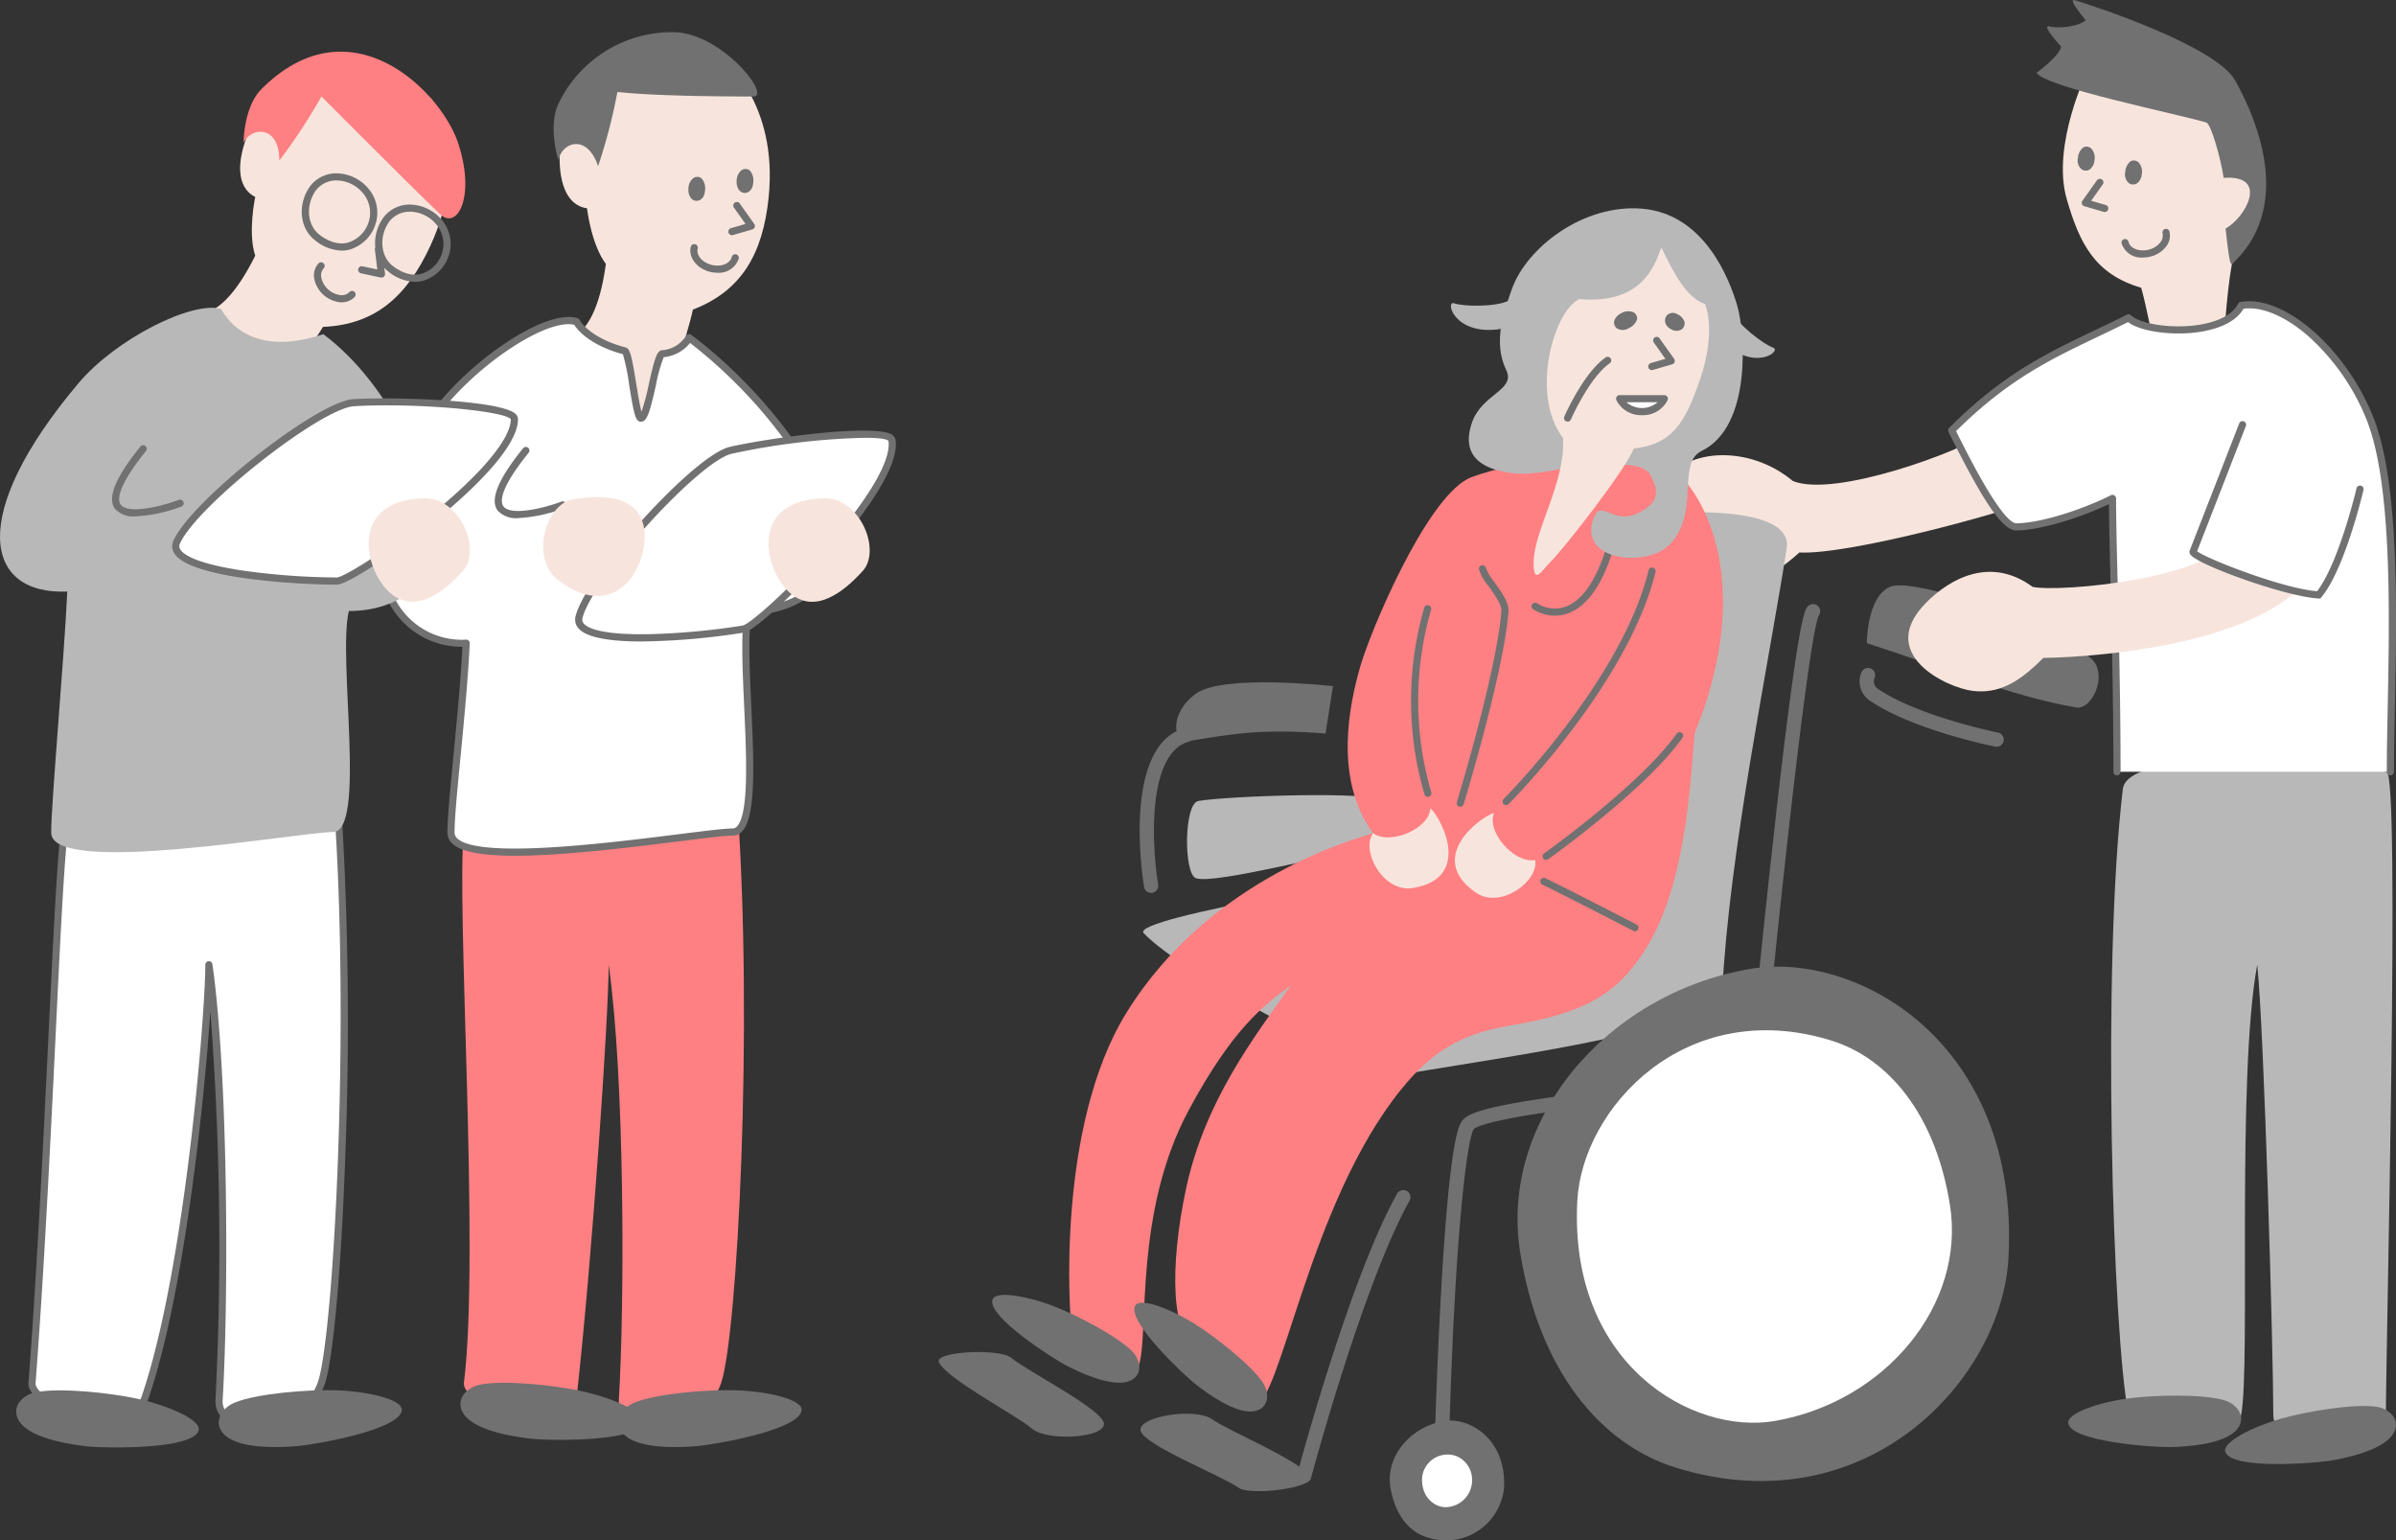
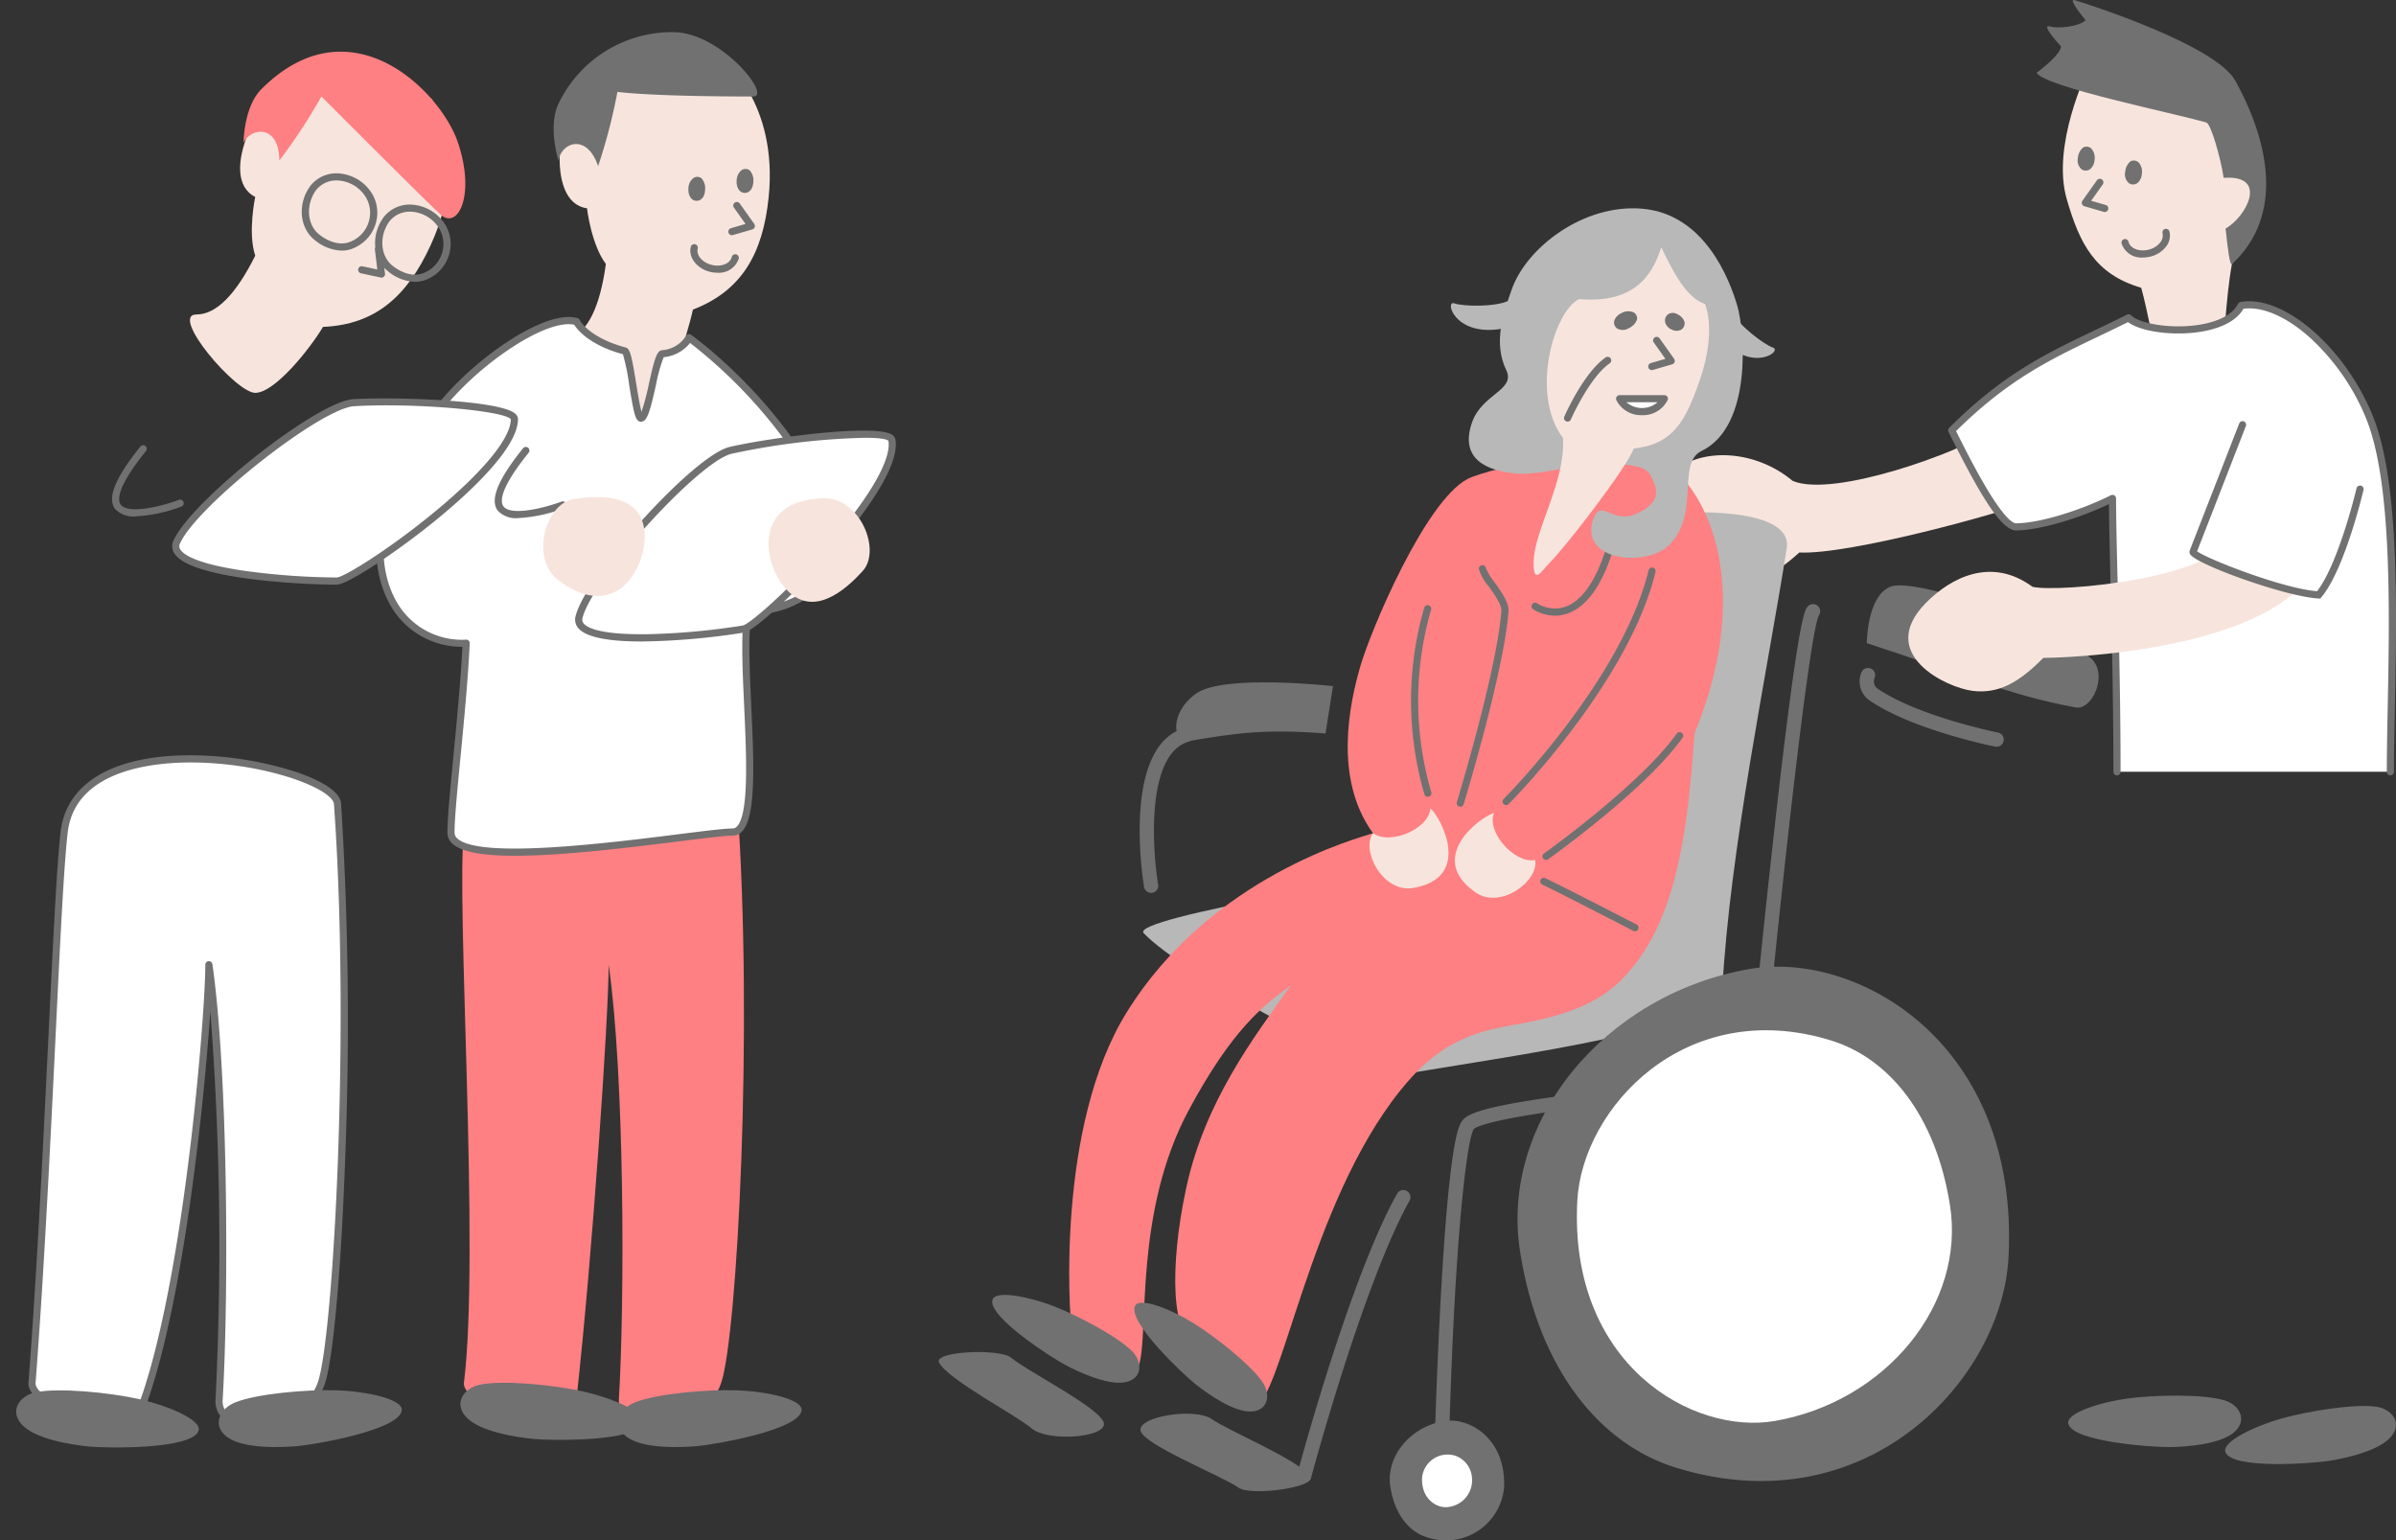
<svg xmlns="http://www.w3.org/2000/svg" id="グループ_2727" data-name="グループ 2727" width="350.048" height="225.049" viewBox="0 0 350.048 225.049">
  <rect x="0" y="0" width="350.048" height="225.049" fill="#333333" stroke="none" />
  <path id="パス_18133" data-name="パス 18133" d="M5757.514,1120.13s8.179,6.3,6.728,20.272c-.85,8.182-3.917,13.6-11.062,16.359-.786,3.663-4.9,17.273-7.609,18.191-2.693.913-14.269-12.689-10.481-13.973q4.066-1.378,5.377-10.89c-2.146-2.83-2.757-8.133-2.757-8.133-6.341-.873-4.2-15.211-.094-19.359C5743.423,1116.73,5754.3,1119.235,5757.514,1120.13Z" transform="translate(-5651.949 -1111.523)" fill="#f7e5dd" />
-   <path id="パス_18134" data-name="パス 18134" d="M6603.78,1520.364c-3.084,25.85-1.509,79.7.84,91.445,1.446,7.231,15.938,2.591,16.445,0,1.4-7.16-.7-49.325,2.349-65.779.992,9.3,2.349,56.382,2.349,65.779,0,6.064,16.434,3.322,16.445,0,.041-11.745,2.082-93.584.121-93.942C6629.7,1515.567,6604.465,1514.622,6603.78,1520.364Z" transform="translate(-6293.64 -1405.074)" fill="#b8b8b8" />
  <path id="パス_18135" data-name="パス 18135" d="M6347.874,1348.413c2.23,2.463,4.911,5.993,8.65,6.659,3.632.646,6.673-.69,10.567-4.215,7.42.369,30.049-5.944,33.091-7.28,1.515-.666-4.36-11.425-6.2-9.978-2.941,2.315-21.735,9.363-27.859,6.8-5.714-4.747-13.384-4.666-17.029-1.591S6344.349,1344.518,6347.874,1348.413Z" transform="translate(-6104.212 -1270.133)" fill="#f7e5dd" />
  <path id="パス_18136" data-name="パス 18136" d="M6578.646,1129.83s-5.287,10.867-3.03,18.7c1.882,6.528,4.122,11,10.885,12.981.86,2.973,2.168,10.178,2.821,12.435s7.791,1.48,8.725-1.708c.66-2.254.757-9.021,1.708-14.187,5.464-6.472,3.69-20.951-3.074-22.932C6588.324,1130.218,6581.619,1128.971,6578.646,1129.83Z" transform="translate(-6273.68 -1119.468)" fill="#f7e5dd" />
  <g id="グループ_2707" data-name="グループ 2707" transform="translate(284.616 44.011)">
    <path id="パス_18137" data-name="パス 18137" d="M6576.937,1329.672c0-14.1,1.691-39.937-3.006-51.684-3.9-9.755-12.689-17.557-18.794-16.445-2.349,4.7-14.1,4.153-16.445,1.8-9.4,4.7-16.444,7.048-25.842,16.445,2.35,4.7,7.048,14.1,9.4,14.1,3.322,0,9.4-1.8,14.1-4.153,0,7.048.657,23.493.657,39.938" transform="translate(-6512.327 -1260.918)" fill="#fff" />
    <path id="パス_18138" data-name="パス 18138" d="M6575.46,1328.724a.522.522,0,0,1-.521-.522c0-2.721.063-5.908.13-9.281.276-13.852.655-32.824-3.1-42.208a32.788,32.788,0,0,0-8.431-12.1c-3.375-2.968-6.835-4.436-9.541-4.064-1.233,2.133-4.049,3-6.235,3.359-4.009.651-8.783-.006-10.625-1.408-1.5.748-2.949,1.438-4.351,2.108-7.067,3.375-13.18,6.3-20.778,13.819,1.163,2.325,2.841,5.656,4.51,8.438,2.726,4.542,3.881,5.032,4.251,5.032,3.23,0,9.189-1.762,13.862-4.1a.522.522,0,0,1,.755.467c0,2.782.105,7.139.227,12.183.192,7.935.43,17.809.43,27.754a.522.522,0,0,1-1.044,0c0-9.932-.238-19.8-.429-27.729-.11-4.574-.207-8.584-.224-11.375-4.674,2.214-10.379,3.841-13.576,3.841-2.225,0-5.424-5.5-9.865-14.384a.523.523,0,0,1,.1-.6c7.848-7.848,14.1-10.832,21.333-14.288,1.493-.713,3.036-1.45,4.645-2.254a.522.522,0,0,1,.6.1c1.19,1.191,5.823,2.048,10.01,1.368,2.863-.465,4.851-1.543,5.6-3.036a.524.524,0,0,1,.375-.28c6.286-1.145,15.341,6.688,19.372,16.765,3.833,9.581,3.468,27.9,3.174,42.617-.067,3.369-.13,6.55-.13,9.261A.522.522,0,0,1,6575.46,1328.724Z" transform="translate(-6510.851 -1259.448)" fill="#717171" />
  </g>
-   <path id="パス_18139" data-name="パス 18139" d="M6086.174,1548.057c2.762.951,21.036-3.954,24.041-4.032s4.805-5.851,3.272-7.29-22.589-.707-26.96.026C6084.394,1537.12,6084.351,1547.428,6086.174,1548.057Z" transform="translate(-5911.442 -1419.735)" fill="#b8b8b8" />
  <path id="パス_18140" data-name="パス 18140" d="M6144.908,1447.333c1.073-20.4,6.667-47.016,9.409-64.495,1.086-6.923-18.454-6.02-34.249-3.245-21.109,3.707-5.418,48.1-16.346,49.928-4.589.77-45.491,7.231-43.345,9.515,5.47,5.824,33.493,21.349,39.368,20.364C6115.042,1456.835,6144.621,1452.785,6144.908,1447.333Z" transform="translate(-5893.287 -1302.692)" fill="#b8b8b8" />
  <path id="パス_18141" data-name="パス 18141" d="M6077.095,1347.657c-6.19,3.285-14.092,22.012-15.639,27.34s-3.992,16.4,1.845,24.408c-1.781.613-23.675,6.217-36.042,26.267-10.229,16.583-8.336,44.092-7.97,46.277.616,3.677,8.965,7.947,9.842,5.091,1.452-4.737-.777-22.229,7.25-37.168,6.371-11.859,10.915-15.312,14.919-18.231-5.457,7.656-12.524,16.9-15.272,29.525-2.539,11.661-2.127,22.427,1.479,22.223,6.191-.351,2.026,10.754,8.389,9.829,3.993-.581,7.966-29.534,21.449-46.291,5.068-6.3,9.652-8.359,16.386-9.489,10.928-1.833,14.933-4.751,18.571-9.855,6.432-9.023,7.263-23.688,7.983-32.8,8-19.317,3.245-34.25-4.411-39.707C6100.545,1341.28,6079.958,1346.137,6077.095,1347.657Z" transform="translate(-5862.709 -1277.666)" fill="#ff8082" />
  <path id="パス_18142" data-name="パス 18142" d="M6281.017,1376.353a6,6,0,0,1-3.243-.971.522.522,0,0,1,.6-.851,4.823,4.823,0,0,0,4.254.48c2.793-1.051,5.071-4.9,6.585-11.119a.524.524,0,0,1,.588-.392,5.008,5.008,0,0,0,4.037-.927c2.609-2.056,3-6.576,3-6.621a.522.522,0,0,1,1.041.082c-.015.2-.428,5.013-3.4,7.356a5.884,5.884,0,0,1-4.373,1.2c-1.625,6.409-4.026,10.245-7.138,11.4A5.593,5.593,0,0,1,6281.017,1376.353Z" transform="translate(-6053.835 -1286.396)" fill="#717171" />
  <path id="パス_18143" data-name="パス 18143" d="M6271.8,1256.694c4.674-4.557,1.074-11.989,4.79-13.788,7.431-3.6,6.324-17.421,5.219-21.2-1.118-3.818-4.739-13.376-13.839-14.191-8.591-.769-16.989,5.667-19.13,11.83-1.07,3.081-2.8,7.6-.789,11.749,1.422,2.935-3.547,3.46-5,7.646-2.182,6.28,3.856,7.136,6.024,7.425,2.989.4,7.989-.944,9.129-.944,2.214,0,9.684-1.347,10.957,1.28.867,1.79,1.8,3.715-1.916,5.515s-5.364-2.351-6.473.842C6258.633,1259.025,6268.5,1259.915,6271.8,1256.694Z" transform="translate(-6027.994 -1177.017)" fill="#b8b8b8" />
  <path id="パス_18144" data-name="パス 18144" d="M6193.347,1554.893c-4.371.733-7.656-5.458-5.837-8.01,2.552,1.819,8.27-.7,8.376-3.651C6197.511,1544.706,6202.088,1553.427,6193.347,1554.893Z" transform="translate(-5986.916 -1425.145)" fill="#f7e5dd" />
  <path id="パス_18145" data-name="パス 18145" d="M6237.8,1557.482c3.635,2.537,9.257-1.647,8.708-4.733-3.085.549-7.169-4.182-6-6.89C6238.4,1546.494,6230.53,1552.409,6237.8,1557.482Z" transform="translate(-6022.227 -1427.087)" fill="#f7e5dd" />
  <path id="パス_18146" data-name="パス 18146" d="M6293.06,1705.153c27.914,8.545,47.569-13.044,48.508-30.711,1.669-31.361-22.1-44.94-37.891-42.166-21.108,3.707-36.5,22.259-33.451,41.381C6272.985,1690.926,6281.965,1701.756,6293.06,1705.153Z" transform="translate(-6048.134 -1490.685)" fill="#717171" />
  <path id="パス_18147" data-name="パス 18147" d="M6236.314,1442.507a.522.522,0,0,1-.5-.675c.058-.189,5.8-19,6.508-27.948.07-.873-1.063-2.465-1.891-3.628a6.845,6.845,0,0,1-1.392-2.464.522.522,0,0,1,1.038-.116,8.441,8.441,0,0,0,1.206,1.975c1.022,1.436,2.18,3.063,2.081,4.315-.716,9.061-6.494,27.981-6.552,28.171A.52.52,0,0,1,6236.314,1442.507Z" transform="translate(-6022.974 -1324.632)" fill="#717171" />
  <path id="パス_18148" data-name="パス 18148" d="M6481.34,1476.328a1.087,1.087,0,0,1-.206-.02c-.488-.1-12.026-2.44-18.325-6.724a3.381,3.381,0,0,1-1.228-4.1,1.044,1.044,0,1,1,1.928.8,1.277,1.277,0,0,0,.474,1.57c5.948,4.044,17.446,6.379,17.562,6.4a1.044,1.044,0,0,1-.2,2.068Z" transform="translate(-6189.641 -1367.217)" fill="#717171" />
  <path id="パス_18149" data-name="パス 18149" d="M6224.76,1746.48h-.031a1.044,1.044,0,0,1-1.013-1.075c0-.1.307-10.366.921-20.938,1.26-21.66,2.555-23.477,3.042-24.161,1.218-1.708,7.453-2.912,26.689-5.153,3.854-.449,7.183-.837,8.958-1.134a1.044,1.044,0,0,1,.346,2.059c-1.827.306-5.18.7-9.062,1.149-4.934.574-11.073,1.29-16.042,2.069-7.711,1.209-9,2.021-9.205,2.241-.907,1.276-2.7,14.352-3.561,43.928A1.044,1.044,0,0,1,6224.76,1746.48Z" transform="translate(-6014.05 -1536.561)" fill="#717171" />
  <path id="パス_18150" data-name="パス 18150" d="M6403.07,1491.631c-.034,0-.068,0-.1-.005a1.043,1.043,0,0,1-.937-1.141c.014-.145,1.443-14.642,3.09-29.284,3.36-29.877,4.314-31.216,4.723-31.788a1.044,1.044,0,0,1,1.712,1.195c-1.359,2.464-5.288,38.146-7.447,60.081A1.044,1.044,0,0,1,6403.07,1491.631Zm8.479-61.014a.042.042,0,0,1-.006.008Z" transform="translate(-6145.815 -1340.712)" fill="#717171" />
  <path id="パス_18151" data-name="パス 18151" d="M6147.579,1799.69a1.045,1.045,0,0,1-1.009-1.314c.309-1.158,7.657-28.5,14.55-40.862a1.044,1.044,0,1,1,1.824,1.017c-6.767,12.138-14.282,40.1-14.357,40.384A1.044,1.044,0,0,1,6147.579,1799.69Z" transform="translate(-5957.015 -1583.097)" fill="#717171" />
  <path id="パス_18152" data-name="パス 18152" d="M6060.029,1522.263a1.045,1.045,0,0,1-1.029-.871c-.14-.841-3.346-20.625,5.982-23.247a1.044,1.044,0,0,1,.565,2.01c-6.259,1.76-5.361,15.677-4.487,20.891a1.045,1.045,0,0,1-.857,1.2A1.034,1.034,0,0,1,6060.029,1522.263Z" transform="translate(-5891.854 -1391.798)" fill="#717171" />
  <path id="パス_18153" data-name="パス 18153" d="M6212.667,1457.579a.523.523,0,0,1-.494-.352,48.875,48.875,0,0,1-.031-27.283.522.522,0,1,1,1,.306,47.761,47.761,0,0,0,.021,26.637.522.522,0,0,1-.494.692Z" transform="translate(-6004.065 -1341.156)" fill="#717171" />
  <path id="パス_18154" data-name="パス 18154" d="M6261.985,1443.23a.522.522,0,0,1-.368-.892c.171-.172,17.27-17.358,21.181-33.423a.521.521,0,1,1,1.013.247c-3.979,16.352-21.283,33.742-21.458,33.915A.518.518,0,0,1,6261.985,1443.23Z" transform="translate(-6041.944 -1325.594)" fill="#717171" />
  <path id="パス_18155" data-name="パス 18155" d="M6284.346,1519.3a.522.522,0,0,1-.3-.948c.14-.1,14.047-10.018,19.391-17.514a.522.522,0,0,1,.85.606c-2.29,3.212-6.292,7.179-11.9,11.79-4.162,3.424-7.7,5.945-7.74,5.97A.519.519,0,0,1,6284.346,1519.3Z" transform="translate(-6058.469 -1393.655)" fill="#717171" />
  <path id="パス_18156" data-name="パス 18156" d="M6296.431,1590.026a.517.517,0,0,1-.239-.058c-.1-.051-9.875-5.107-13.287-6.752a.522.522,0,1,1,.453-.94c3.425,1.651,13.215,6.714,13.313,6.764a.522.522,0,0,1-.24.986Z" transform="translate(-6057.571 -1453.959)" fill="#717171" />
  <path id="パス_18157" data-name="パス 18157" d="M6303.893,1237.594s1.749,3.84-.767,11.1c-2.1,6.056-3.878,9.367-9.654,10-.957,2.758-9.923,14.342-12.272,16.691-1.2,1.2-2.35,3.322-2.35,0,0-4.7,4.7-11.746,4.289-18.227-4.826-6.368-1.358-18.5,2.357-20.295,9.1.815,11.051-4.8,12.009-7.559C6299.3,1233.023,6301.135,1236.636,6303.893,1237.594Z" transform="translate(-6054.792 -1193.164)" fill="#f7e5dd" />
  <path id="パス_18158" data-name="パス 18158" d="M6074.148,1831.685c-1.7-2.542-6.9-6.663-10.111-8.66s-7.855-3.874-8.535-2.547c-1.188,2.322,7.04,10.032,8.694,11.36,1.761,1.411,5.834,4.349,8.463,4.079C6075,1835.677,6075.27,1833.364,6074.148,1831.685Z" transform="translate(-5889.659 -1629.693)" fill="#717171" />
  <path id="パス_18159" data-name="パス 18159" d="M6083.594,1891.32c-1.641-2.417-11.9-6.623-14.349-8.362s-10.8-.411-10.435,1.66,11.9,6.623,14.349,8.362C6074.924,1894.231,6084.677,1892.917,6083.594,1891.32Z" transform="translate(-5892.181 -1675.6)" fill="#717171" />
  <path id="パス_18160" data-name="パス 18160" d="M5945.912,1849.2c1.418,2.554,11.255,7.663,13.542,9.615s10.719,1.378,10.542-.717-11.254-7.663-13.541-9.614C5954.809,1847.081,5944.976,1847.516,5945.912,1849.2Z" transform="translate(-5808.715 -1650.097)" fill="#717171" />
  <path id="パス_18161" data-name="パス 18161" d="M5996.273,1823.913c-2.141-2.181-8.015-5.262-11.546-6.624s-8.441-2.342-8.861-.912c-.735,2.5,8.787,8.545,10.659,9.541,1.993,1.059,6.542,3.186,9.075,2.432C5997.856,1827.677,5997.688,1825.354,5996.273,1823.913Z" transform="translate(-5830.867 -1626.472)" fill="#717171" />
  <path id="パス_18162" data-name="パス 18162" d="M6600.858,1872.719c-3.1-.935-10.133-.8-14.11-.271s-9.039,2.125-8.7,3.669c.593,2.7,12.522,3.464,14.771,3.435,2.392-.031,7.7-.373,9.674-2.365C6604.247,1875.411,6602.907,1873.337,6600.858,1872.719Z" transform="translate(-6275.879 -1668.118)" fill="#717171" />
  <path id="パス_18163" data-name="パス 18163" d="M6687.987,1877.957c-3.2-.483-10.145.649-14,1.744s-8.644,3.393-8.087,4.872c.971,2.589,12.888,1.642,15.109,1.292,2.362-.372,7.573-1.468,9.237-3.721C6691.725,1880.138,6690.1,1878.276,6687.987,1877.957Z" transform="translate(-6340.776 -1672.412)" fill="#717171" />
  <path id="パス_18164" data-name="パス 18164" d="M6326.668,1265.2a1.033,1.033,0,0,1,.551,1.027,2.157,2.157,0,0,1-1.146,1.273,1.67,1.67,0,0,1-1.772.084,1.066,1.066,0,0,1-.389-1.214,1.943,1.943,0,0,1,.992-1.017A2.009,2.009,0,0,1,6326.668,1265.2Z" transform="translate(-6088.046 -1219.587)" fill="#717171" />
  <path id="パス_18165" data-name="パス 18165" d="M6611.866,1180.942a1.036,1.036,0,0,0-1.156-.148,2.158,2.158,0,0,0-.778,1.526,1.669,1.669,0,0,0,.555,1.686,1.065,1.065,0,0,0,1.272-.071,1.935,1.935,0,0,0,.594-1.289A2.008,2.008,0,0,0,6611.866,1180.942Z" transform="translate(-6299.439 -1157.23)" fill="#717171" />
  <path id="パス_18166" data-name="パス 18166" d="M6585.38,1173.182a1.035,1.035,0,0,0-1.156-.148,2.161,2.161,0,0,0-.779,1.526,1.67,1.67,0,0,0,.557,1.686,1.064,1.064,0,0,0,1.271-.071,1.937,1.937,0,0,0,.6-1.289A2.01,2.01,0,0,0,6585.38,1173.182Z" transform="translate(-6279.867 -1151.496)" fill="#717171" />
  <path id="パス_18167" data-name="パス 18167" d="M6354.827,1268.42a1.141,1.141,0,0,0,.4-1.069,1.9,1.9,0,0,0-1.042-1.13,1.239,1.239,0,0,0-1.489.106,1.2,1.2,0,0,0-.247,1.235,1.67,1.67,0,0,0,.9.894A1.458,1.458,0,0,0,6354.827,1268.42Z" transform="translate(-6109.121 -1220.305)" fill="#717171" />
  <path id="パス_18168" data-name="パス 18168" d="M6296.381,1300.034a.514.514,0,0,1-.209-.044.522.522,0,0,1-.27-.687c.114-.261,2.817-6.4,6.034-8.646a.522.522,0,1,1,.6.857c-2.975,2.074-5.647,8.146-5.673,8.207A.522.522,0,0,1,6296.381,1300.034Z" transform="translate(-6067.362 -1238.43)" fill="#717171" />
  <path id="パス_18169" data-name="パス 18169" d="M6340.141,1669c-21.3-6.52-36.295,9.953-37.013,23.433-1.272,23.929,16.86,34.291,28.912,32.173,16.106-2.829,27.854-16.984,25.524-31.575C6355.459,1679.854,6348.607,1671.591,6340.141,1669Z" transform="translate(-6072.687 -1516.996)" fill="#fff" />
  <path id="パス_18170" data-name="パス 18170" d="M6203.735,1903.044a8.529,8.529,0,0,0,11.288-7.146c.388-7.3-5.142-10.457-8.817-9.811-4.912.863-8.494,5.18-7.784,9.629C6199.064,1899.733,6201.154,1902.253,6203.735,1903.044Z" transform="translate(-5995.292 -1678.444)" fill="#717171" />
  <path id="パス_18171" data-name="パス 18171" d="M6221.364,1905.265a3.747,3.747,0,0,0-4.959,3.139c-.17,3.206,2.259,4.594,3.874,4.31a3.929,3.929,0,0,0,3.419-4.23A3.7,3.7,0,0,0,6221.364,1905.265Z" transform="translate(-6008.642 -1692.531)" fill="#fff" />
  <path id="パス_18172" data-name="パス 18172" d="M6080.584,1481.367c-2.186.366-2.918-4,1.085-6.923s20.037-1.112,20.037-1.112l-1.086,6.923C6091.512,1479.534,6087.141,1480.267,6080.584,1481.367Z" transform="translate(-5906.965 -1373.082)" fill="#717171" />
  <path id="パス_18173" data-name="パス 18173" d="M6495.873,1436.332c2.374.424,4.7-4.7,2.351-7.048-4.954-4.953-25.733-11.9-29.311-10.646s-3.579,8.3-3.579,8.3C6478.091,1431.048,6486.129,1434.591,6495.873,1436.332Z" transform="translate(-6192.598 -1332.964)" fill="#717171" />
  <path id="パス_18174" data-name="パス 18174" d="M6565.925,1090.866c-1.127-.33,1.595,2.915,1.595,2.915-.895.962-4.043,1.264-5.17.933-1.571-.46,1.595,2.915,1.595,2.915-.111,1.316-3.576,3.848-3.576,3.848,1.127,2.062,20.291,5.945,24.8,7.266.668.2,2.085,5.144,2.528,8.084,6.716-.481,3.188,5.83.281,7.4.334,3.167.623,5.475.927,5.2,10.066-9.291,2.095-23.866.5-26.781C6586.569,1097.456,6567.921,1091.451,6565.925,1090.866Z" transform="translate(-6262.827 -1090.843)" fill="#717171" />
  <path id="パス_18175" data-name="パス 18175" d="M6497.964,1410.732c3.663.435,6.622-1.075,10.306-4.82,7.429-.062,38.305-2.155,40.655-16.25.271-1.631-12.458-2.537-12.458-2.537-1.638,7.236-26.175,9.276-29.769,8.4-5.979-4.408-11.9-1.387-15.582,2.358C6483.749,1405.372,6494.192,1410.284,6497.964,1410.732Z" transform="translate(-6209.753 -1309.786)" fill="#f7e5dd" />
  <path id="パス_18176" data-name="パス 18176" d="M6655.128,1328.411s-3.624,9.264-7.272,18.539c-.323.822,13.083,6.093,18.33,6.372,3.37-4.029,6.082-15.458,6.082-15.458" transform="translate(-6327.473 -1266.399)" fill="#fff" />
  <path id="パス_18177" data-name="パス 18177" d="M6665.049,1352.476l-.26-.013c-4.741-.24-17.765-4.94-18.731-6.435a.639.639,0,0,1-.074-.594c3.583-9.178,7.188-18.464,7.224-18.557a.522.522,0,0,1,.973.378c-.036.092-3.577,9.214-7.128,18.311,1.46,1.126,12.528,5.452,17.526,5.837,3.168-4.071,5.744-14.944,5.769-15.055a.523.523,0,0,1,1.018.238c-.11.472-2.749,11.6-6.148,15.689Z" transform="translate(-6326.063 -1265.019)" fill="#717171" />
  <path id="パス_18178" data-name="パス 18178" d="M6383.422,1264.139c.9,1.866,4.578,4.694,5.962,5.175s-2.828,3.674-7.405-1.02C6379.69,1265.947,6382.518,1262.273,6383.422,1264.139Z" transform="translate(-6130.356 -1218.526)" fill="#b8b8b8" />
  <path id="パス_18179" data-name="パス 18179" d="M6240.928,1258.9c-1.866.9-6.5.846-7.888.365s-.058,4.636,6.444,3.79C6242.735,1262.627,6242.794,1257.991,6240.928,1258.9Z" transform="translate(-6020.575 -1214.942)" fill="#b8b8b8" />
  <path id="パス_18180" data-name="パス 18180" d="M5833.5,1185.585a1.036,1.036,0,0,1,1.165.015,2.154,2.154,0,0,1,.558,1.62c-.051,1.05-.437,1.379-.785,1.591a1.063,1.063,0,0,1-1.249-.248,1.937,1.937,0,0,1-.41-1.36A2.009,2.009,0,0,1,5833.5,1185.585Z" transform="translate(-5725.157 -1160.727)" fill="#717171" />
  <path id="パス_18181" data-name="パス 18181" d="M5806.5,1190.015a1.036,1.036,0,0,1,1.166.015,2.159,2.159,0,0,1,.558,1.62c-.051,1.05-.436,1.379-.786,1.591a1.065,1.065,0,0,1-1.25-.248,1.935,1.935,0,0,1-.409-1.36A2.008,2.008,0,0,1,5806.5,1190.015Z" transform="translate(-5705.203 -1164.001)" fill="#717171" />
  <path id="パス_18182" data-name="パス 18182" d="M5719.389,1522.2c2.349,32.89,0,77.526-2.349,84.574-2.493,7.478-15.291,8.056-14.955,2.493.859-14.239.859-47.129-1.49-63.573,0,7.478-2.349,42.287-4.7,63.43-.714,6.427-16.882,1.149-16.444-2.349,2.349-18.794-1.178-70.478,0-80.477C5681.493,1508.97,5718.992,1516.642,5719.389,1522.2Z" transform="translate(-5611.671 -1404.738)" fill="#ff8082" />
  <g id="グループ_2708" data-name="グループ 2708" transform="translate(54.984 46.314)">
    <path id="パス_18183" data-name="パス 18183" d="M5678.307,1272.768c9.971,7.478,21.144,21.143,21.144,30.541,0,4.7-4.7,9.4-12.443,9.4-1.653,7.048,2.636,32.3-2.349,32.3s-41.1,6.552-41.133.094c-.024-4.146,1.758-17.8,2.216-27.695-12.2.5-19.4-16.035-3.2-35.239,5.462-6.474,15.133-12.972,19.321-11.746,1.1,1.9,3.977,3.5,7.047,4.285.779.2,1.571,9.724,2.349,9.811,1.1.123,2.179-9.254,3.155-9.4A4.852,4.852,0,0,0,5678.307,1272.768Z" transform="translate(-5632.62 -1269.747)" fill="#fff" />
    <path id="パス_18184" data-name="パス 18184" d="M5651.4,1346.993c-4.4,0-7.678-.472-9.086-1.707a2.167,2.167,0,0,1-.8-1.661c-.012-2.016.4-6.236.87-11.122.5-5.181,1.067-11.03,1.32-16.043a11.979,11.979,0,0,1-10.963-6.919c-1.745-3.563-2.078-7.977-.963-12.764,1.259-5.409,4.246-10.936,8.877-16.425a46.713,46.713,0,0,1,10.258-8.866c2.373-1.493,6.775-3.874,9.607-3.045a.523.523,0,0,1,.305.24c.957,1.655,3.6,3.24,6.725,4.04.652.167.876,1.158,1.554,5.328.214,1.32.516,3.172.768,4.082a35.447,35.447,0,0,0,1.084-4.123c.81-3.6,1.135-4.773,1.893-4.884a4.465,4.465,0,0,0,3.5-2.066.521.521,0,0,1,.78-.184c10.5,7.872,21.352,21.6,21.352,30.958a9.024,9.024,0,0,1-3.508,6.864,14.344,14.344,0,0,1-9.032,3.051c-.515,2.765-.282,7.874-.036,13.268.38,8.351.74,16.24-1.334,18.411a1.888,1.888,0,0,1-1.4.625c-1.151,0-4.108.372-7.851.842C5666.546,1345.994,5657.795,1346.992,5651.4,1346.993Zm-7.148-31.588a.523.523,0,0,1,.522.547c-.239,5.16-.83,11.265-1.351,16.652-.47,4.858-.876,9.053-.865,11.015a1.138,1.138,0,0,0,.444.882c3.392,2.975,22.122.62,32.186-.645,3.779-.475,6.765-.85,7.981-.85a.862.862,0,0,0,.65-.3c1.766-1.848,1.383-10.238,1.045-17.641-.262-5.739-.509-11.16.146-13.953a.522.522,0,0,1,.508-.4c5.859,0,11.921-3.32,11.921-8.875,0-4.174-2.392-9.743-6.733-15.682a71.846,71.846,0,0,0-13.742-14.092,5.593,5.593,0,0,1-3.851,2.082,22.454,22.454,0,0,0-1.138,4.1c-.907,4.027-1.313,5.425-2.264,5.32-.718-.08-.937-1.015-1.639-5.34a30.734,30.734,0,0,0-.919-4.519c-3.262-.86-5.952-2.489-7.116-4.3-1.812-.4-4.915.675-8.569,2.974a45.59,45.59,0,0,0-10.017,8.656c-4.524,5.362-7.437,10.742-8.658,15.988-1.059,4.551-.753,8.724.885,12.069a10.976,10.976,0,0,0,10.552,6.324Z" transform="translate(-5631.132 -1268.27)" fill="#717171" />
  </g>
  <path id="パス_18185" data-name="パス 18185" d="M5700.867,1351.4a3.625,3.625,0,0,1-3.058-1.112c-1.147-1.59.071-4.562,3.723-9.087a.522.522,0,0,1,.813.656c-4.288,5.311-4.151,7.179-3.689,7.82,1.035,1.433,5.762.338,8.5-.688a.522.522,0,0,1,.367.977A22.427,22.427,0,0,1,5700.867,1351.4Z" transform="translate(-5625.113 -1275.705)" fill="#717171" />
  <path id="パス_18186" data-name="パス 18186" d="M5681,1865.128c3.363-.717,10.784.037,14.942.95s9.372,3.039,8.878,4.641c-.863,2.8-13.544,2.566-15.919,2.338-2.526-.243-8.113-1.07-10.021-3.349C5677.18,1867.677,5678.778,1865.6,5681,1865.128Z" transform="translate(-5610.907 -1662.806)" fill="#717171" />
  <path id="パス_18187" data-name="パス 18187" d="M5768.985,1870.813c3.174-1.323,10.608-1.946,14.862-1.814s9.771,1.265,9.581,2.93c-.333,2.915-12.841,5.012-15.218,5.224-2.528.226-8.172.44-10.466-1.449C5765.7,1874.021,5766.89,1871.687,5768.985,1870.813Z" transform="translate(-5676.318 -1665.864)" fill="#717171" />
  <path id="パス_18188" data-name="パス 18188" d="M5747.8,1108.843c7.047,0,14.442,9.4,11.746,9.4-2.349,0-14.1,0-19.86-.668a81.926,81.926,0,0,1-2.822,10.847c-1.676-4.945-5.427-3.382-5.783-.8,0,0-1.578-4.9-.042-8.255A18.406,18.406,0,0,1,5747.8,1108.843Z" transform="translate(-5649.482 -1104.145)" fill="#717171" />
  <g id="グループ_2709" data-name="グループ 2709" transform="translate(84.027 62.915)">
    <path id="パス_18189" data-name="パス 18189" d="M5768.441,1362.326c-7.433,1.24-25.2,2.769-23.986-1.806,1.619-6.075,17.187-23.186,22.177-24.318,6.534-1.482,23.175-3.564,23.523-1.478C5791.344,1341.858,5770.919,1361.914,5768.441,1362.326Z" transform="translate(-5743.874 -1333.328)" fill="#fff" />
    <path id="パス_18190" data-name="パス 18190" d="M5752.115,1362.682c-4.213,0-7.911-.464-9.194-1.876a1.934,1.934,0,0,1-.448-1.879c.922-3.46,5.933-9.828,9.943-14.23,4.219-4.631,9.75-9.811,12.623-10.462,5.831-1.322,21.207-3.407,23.667-1.755a1.048,1.048,0,0,1,.486.7c.719,4.312-5.709,12.347-9.605,16.753-4.583,5.182-10.917,11.18-12.538,11.45A102.941,102.941,0,0,1,5752.115,1362.682Zm32.606-29.761a102.884,102.884,0,0,0-19.451,2.332c-4.751,1.078-20.227,18.084-21.788,23.943a.891.891,0,0,0,.211.908c.579.635,2.637,1.675,9.938,1.5a103.274,103.274,0,0,0,13.247-1.253c.97-.162,6.528-5.006,11.927-11.112,6.4-7.238,9.809-13.016,9.361-15.863C5787.907,1333.068,5786.628,1332.921,5784.721,1332.921Z" transform="translate(-5742.396 -1331.87)" fill="#717171" />
  </g>
  <path id="パス_18191" data-name="パス 18191" d="M5858.507,1369.7c5.418-.215,8.6,7.579,5.848,10.622s-7.025,6.493-10.73,3.139S5847.67,1370.131,5858.507,1369.7Z" transform="translate(-5738.305 -1296.908)" fill="#f7e5dd" />
  <path id="パス_18192" data-name="パス 18192" d="M5726.845,1381.319c-4.365-3.217-1.985-11.292,2.068-11.948s9.542-.684,10.34,4.25S5735.577,1387.752,5726.845,1381.319Z" transform="translate(-5645.154 -1296.439)" fill="#f7e5dd" />
  <path id="パス_18193" data-name="パス 18193" d="M5562.112,1131.387s5.725,8.588-.137,21.359c-3.431,7.476-8.076,11.624-15.728,11.942-1.921,3.217-7.036,9.638-9.9,9.638-2.845,0-12.588-11.451-8.587-11.451q4.293,0,8.587-8.588c-1.123-3.369,0-8.588,0-8.588-5.725-2.863.9-15.755,6.126-18.365C5549.858,1123.643,5559.352,1129.506,5562.112,1131.387Z" transform="translate(-5499.058 -1116.926)" fill="#f7e5dd" />
  <g id="グループ_2710" data-name="グループ 2710" transform="translate(4.148 110.356)">
    <path id="パス_18194" data-name="パス 18194" d="M5483.021,1522.2c2.35,32.89,0,77.526-2.349,84.574-2.493,7.478-15.291,8.056-14.956,2.493.859-14.239.859-47.129-1.49-63.573,0,7.478-3.065,45.209-9.4,63.43-2.123,6.108-16.716,1.165-16.445-2.349,2.349-30.54,3.521-70.478,4.7-80.477C5445.124,1508.97,5482.624,1516.642,5483.021,1522.2Z" transform="translate(-5437.858 -1515.094)" fill="#fff" />
    <path id="パス_18195" data-name="パス 18195" d="M5469.443,1612.022a9.618,9.618,0,0,1-1.817-.166c-2.571-.5-4.033-2.03-3.908-4.1a448.474,448.474,0,0,0-.757-56.727c-.921,13.744-3.9,41.777-9.115,56.787-.976,2.806-4.435,3.882-9.254,2.877-4.082-.851-8.379-3.172-8.2-5.437,1.24-16.11,2.165-35.126,2.909-50.406.689-14.164,1.234-25.351,1.792-30.091.865-7.345,8.156-11.4,20-11.131a51.032,51.032,0,0,1,14.077,2.317c2.509.82,6.741,2.527,6.9,4.741a512.244,512.244,0,0,1,.588,52.034c-.592,16.264-1.755,29.117-2.964,32.742a9.346,9.346,0,0,1-5.159,5.435A12.452,12.452,0,0,1,5469.443,1612.022Zm-6.693-68.329a.523.523,0,0,1,.517.448c1.047,7.332,1.74,18.938,1.953,32.679.178,11.488,0,23.366-.459,31-.129,2.158,2.1,2.824,3.064,3.011,3.446.667,9.3-.98,10.875-5.7,2.206-6.618,4.723-50.788,2.324-84.371-.156-2.175-9.353-5.845-19.958-6.088-5.323-.122-17.811.628-18.94,10.209-.554,4.7-1.1,15.876-1.786,30.02-.744,15.286-1.669,34.312-2.91,50.436-.1,1.273,3.1,3.444,7.376,4.335,6.309,1.316,7.76-1.349,8.055-2.2,6.355-18.289,9.369-56.075,9.369-63.259a.522.522,0,0,1,.484-.521Z" transform="translate(-5436.381 -1513.614)" fill="#717171" />
  </g>
-   <path id="パス_18196" data-name="パス 18196" d="M5467.732,1266.978c9.97,7.478,16.164,21.649,16.164,31.046,0,4.7-4.7,9.4-12.443,9.4-1.652,7.048,2.637,32.3-2.349,32.3s-41.1,6.552-41.134.095c-.024-4.146,1.893-25.345,2.35-35.239-12.2.5-14.553-11.25,1.647-30.453,5.461-6.474,16.621-12.06,20.81-10.834C5455.27,1267.6,5460.254,1269.471,5467.732,1266.978Z" transform="translate(-5420.491 -1218.149)" fill="#b8b8b8" />
  <path id="パス_18197" data-name="パス 18197" d="M5486.684,1350.446a3.625,3.625,0,0,1-3.058-1.112c-1.147-1.59.07-4.562,3.723-9.087a.522.522,0,1,1,.813.656c-4.288,5.311-4.151,7.179-3.69,7.82,1.034,1.431,5.761.338,8.5-.688a.522.522,0,0,1,.368.978A22.432,22.432,0,0,1,5486.684,1350.446Z" transform="translate(-5466.838 -1275.001)" fill="#717171" />
  <path id="パス_18198" data-name="パス 18198" d="M5432.365,1869.386c3.362-.717,10.784.037,14.942.95s9.371,3.039,8.878,4.642c-.863,2.8-13.545,2.566-15.919,2.337-2.527-.243-8.114-1.07-10.021-3.349C5428.545,1871.935,5430.144,1869.859,5432.365,1869.386Z" transform="translate(-5427.173 -1665.953)" fill="#717171" />
  <path id="パス_18199" data-name="パス 18199" d="M5545.226,1870.813c3.173-1.323,10.608-1.946,14.862-1.814s9.771,1.265,9.58,2.93c-.333,2.915-12.841,5.012-15.217,5.224-2.528.226-8.172.44-10.467-1.449C5541.941,1874.021,5543.13,1871.687,5545.226,1870.813Z" transform="translate(-5510.966 -1665.864)" fill="#717171" />
  <path id="パス_18200" data-name="パス 18200" d="M5588.142,1133.07c2.612,7.832-.092,12.851-2.61,10.443-3.247-3.1-6.9-6.756-17.342-17.2a81.772,81.772,0,0,1-6.154,9.367c0-5.221-4.055-4.946-5.222-2.611,0,0,0-5.221,2.611-7.832C5572.478,1112.185,5585.665,1125.64,5588.142,1133.07Z" transform="translate(-5521.229 -1112.218)" fill="#ff8082" />
  <g id="グループ_2711" data-name="グループ 2711" transform="translate(25.16 58.21)">
    <path id="パス_18201" data-name="パス 18201" d="M5542.389,1342.012c-7.536,0-25.317-1.414-23.362-5.727,2.6-5.727,20.767-20.043,25.875-20.339,6.69-.387,23.446.3,23.446,2.411C5568.348,1325.589,5544.9,1342.012,5542.389,1342.012Z" transform="translate(-5518.356 -1315.322)" fill="#fff" />
    <path id="パス_18202" data-name="パス 18202" d="M5540.912,1341.058c-5.391,0-21.317-.834-23.705-4.537a1.934,1.934,0,0,1-.133-1.927c1.479-3.261,7.468-8.719,12.148-12.4,4.923-3.874,11.231-8.074,14.173-8.244,5.969-.346,21.477.127,23.633,2.161a1.048,1.048,0,0,1,.365.771c0,4.371-7.663,11.24-12.231,14.945C5549.79,1336.184,5542.555,1341.058,5540.912,1341.058Zm7.366-26.2c-1.656,0-3.287.04-4.825.129-4.864.282-22.926,14.511-25.428,20.034a.888.888,0,0,0,.06.93c.465.721,2.325,2.086,9.555,3.116a103.232,103.232,0,0,0,13.272.943c.983,0,7.263-3.864,13.592-9,7.5-6.087,11.817-11.226,11.844-14.108C5565.76,1315.906,5556.7,1314.862,5548.278,1314.862Z" transform="translate(-5516.878 -1313.845)" fill="#717171" />
  </g>
-   <path id="パス_18203" data-name="パス 18203" d="M5634.748,1369.7c5.419-.215,8.6,7.579,5.848,10.622s-7.025,6.493-10.73,3.139S5623.911,1370.131,5634.748,1369.7Z" transform="translate(-5572.953 -1296.908)" fill="#f7e5dd" />
  <path id="パス_18204" data-name="パス 18204" d="M5595.2,1199.139a6.461,6.461,0,0,1-3.875-1.49c-2.326-1.788-2.624-5.384-.665-8.016a4.831,4.831,0,0,1,3.683-1.787,6.2,6.2,0,0,1,4.9,2.4,5.406,5.406,0,0,1,1.037,4.514,5.648,5.648,0,0,1-3.15,3.937h0A4.306,4.306,0,0,1,5595.2,1199.139Zm-.686-10.252-.139,0a3.766,3.766,0,0,0-2.878,1.367c-1.594,2.14-1.381,5.147.463,6.565,1.643,1.263,3.357,1.6,4.7.938a4.546,4.546,0,0,0,2.592-3.212,4.4,4.4,0,0,0-.811-3.628A5.089,5.089,0,0,0,5594.512,1188.887Z" transform="translate(-5545.282 -1162.523)" fill="#717171" />
  <path id="パス_18205" data-name="パス 18205" d="M5636.254,1216.63a6.466,6.466,0,0,1-3.876-1.49c-2.325-1.788-2.623-5.384-.664-8.016a4.829,4.829,0,0,1,3.682-1.787,6.2,6.2,0,0,1,4.9,2.4,5.407,5.407,0,0,1,1.038,4.514,5.651,5.651,0,0,1-3.152,3.937h0A4.3,4.3,0,0,1,5636.254,1216.63Zm-.686-10.252-.139,0a3.768,3.768,0,0,0-2.878,1.367c-1.594,2.14-1.381,5.146.463,6.565,1.643,1.263,3.357,1.6,4.7.938a4.544,4.544,0,0,0,2.592-3.212,4.405,4.405,0,0,0-.811-3.628A5.086,5.086,0,0,0,5635.568,1206.378Z" transform="translate(-5575.622 -1175.448)" fill="#717171" />
  <path id="パス_18206" data-name="パス 18206" d="M5810.808,1231.672a4.447,4.447,0,0,1-1.065-.131c-1.93-.476-3.192-2.114-2.813-3.651a.522.522,0,1,1,1.014.25c-.241.978.678,2.049,2.049,2.388s2.683-.182,2.925-1.16a.522.522,0,0,1,1.014.25A3.041,3.041,0,0,1,5810.808,1231.672Z" transform="translate(-5706.008 -1191.823)" fill="#717171" />
  <path id="パス_18207" data-name="パス 18207" d="M5828.667,1208.827a.522.522,0,0,1-.146-1.024l2.128-.618-1.673-2.361a.522.522,0,1,1,.852-.6l2.1,2.96a.521.521,0,0,1-.28.8l-2.834.823A.517.517,0,0,1,5828.667,1208.827Z" transform="translate(-5721.734 -1174.463)" fill="#717171" />
-   <path id="パス_18208" data-name="パス 18208" d="M5600.271,1243.573c-.095,0-.191,0-.288-.013a4.322,4.322,0,0,1-3.7-3.357,2.608,2.608,0,0,1,.576-2.282.522.522,0,1,1,.772.7,1.592,1.592,0,0,0-.321,1.391,3.281,3.281,0,0,0,2.76,2.506,1.592,1.592,0,0,0,1.354-.453.522.522,0,0,1,.773.7A2.541,2.541,0,0,1,5600.271,1243.573Z" transform="translate(-5550.357 -1199.403)" fill="#717171" />
  <path id="パス_18209" data-name="パス 18209" d="M5624.357,1233.09a.51.51,0,0,1-.11-.012l-2.885-.623a.522.522,0,0,1,.22-1.021l2.167.468-.35-2.873a.522.522,0,1,1,1.037-.126l.438,3.6a.521.521,0,0,1-.518.585Z" transform="translate(-5568.624 -1192.526)" fill="#717171" />
  <g id="グループ_2712" data-name="グループ 2712" transform="translate(236.104 57.729)">
    <path id="パス_18210" data-name="パス 18210" d="M6327,1314a3.767,3.767,0,0,0,6.531,0Z" transform="translate(-6326.478 -1313.478)" fill="#fff" />
    <path id="パス_18211" data-name="パス 18211" d="M6328.788,1314.933a4.026,4.026,0,0,1-3.746-2.2.522.522,0,0,1,.479-.729h6.531a.523.523,0,0,1,.479.729A4.025,4.025,0,0,1,6328.788,1314.933Zm-2.271-1.889a3.474,3.474,0,0,0,4.542,0Z" transform="translate(-6325 -1312)" fill="#717171" />
  </g>
  <path id="パス_18212" data-name="パス 18212" d="M6343.521,1284.334a.522.522,0,0,1-.146-1.023l2.129-.619-1.673-2.361a.522.522,0,1,1,.851-.6l2.1,2.96a.522.522,0,0,1-.281.8l-2.834.823A.5.5,0,0,1,6343.521,1284.334Z" transform="translate(-6102.197 -1230.26)" fill="#717171" />
  <path id="パス_18213" data-name="パス 18213" d="M6611,1223.163a3.041,3.041,0,0,1-3.124-2.055.522.522,0,0,1,1.014-.25c.242.978,1.556,1.5,2.925,1.161a3.08,3.08,0,0,0,1.67-1.011,1.591,1.591,0,0,0,.378-1.377.522.522,0,1,1,1.013-.25,2.6,2.6,0,0,1-.579,2.282,4.128,4.128,0,0,1-2.233,1.37A4.454,4.454,0,0,1,6611,1223.163Z" transform="translate(-6297.92 -1185.535)" fill="#717171" />
  <path id="パス_18214" data-name="パス 18214" d="M6588.994,1195.846a.523.523,0,0,1-.146-.021l-2.833-.823a.521.521,0,0,1-.28-.8l2.1-2.96a.522.522,0,1,1,.852.6l-1.673,2.361,2.128.619a.522.522,0,0,1-.145,1.024Z" transform="translate(-6281.5 -1164.87)" fill="#717171" />
</svg>